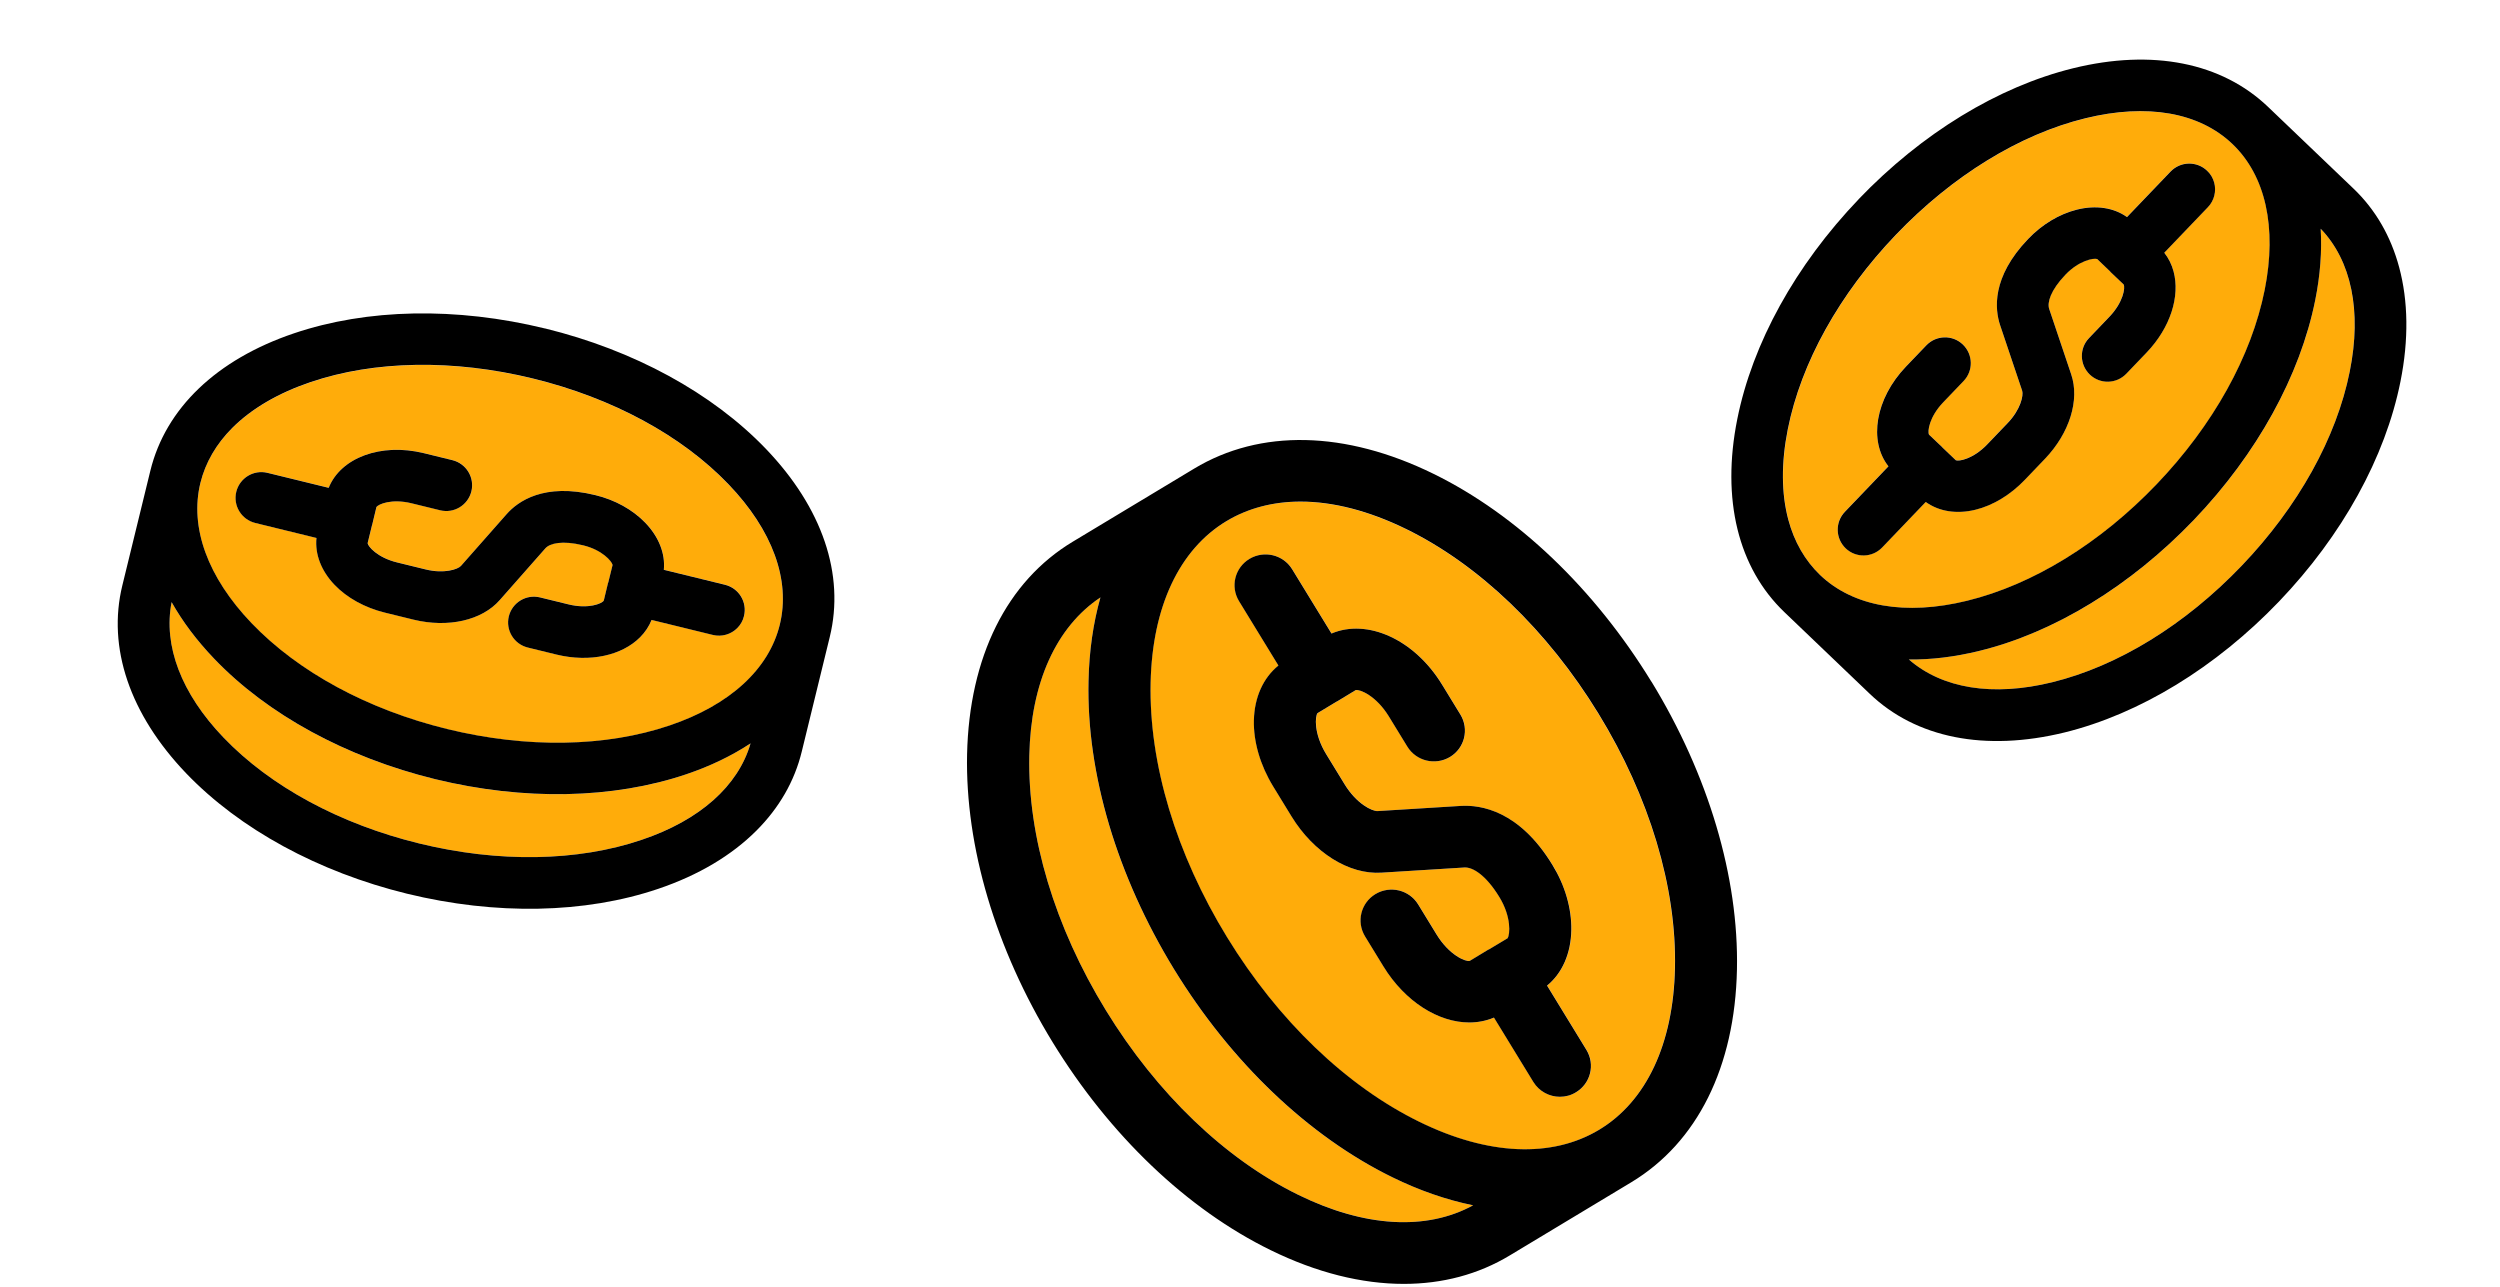
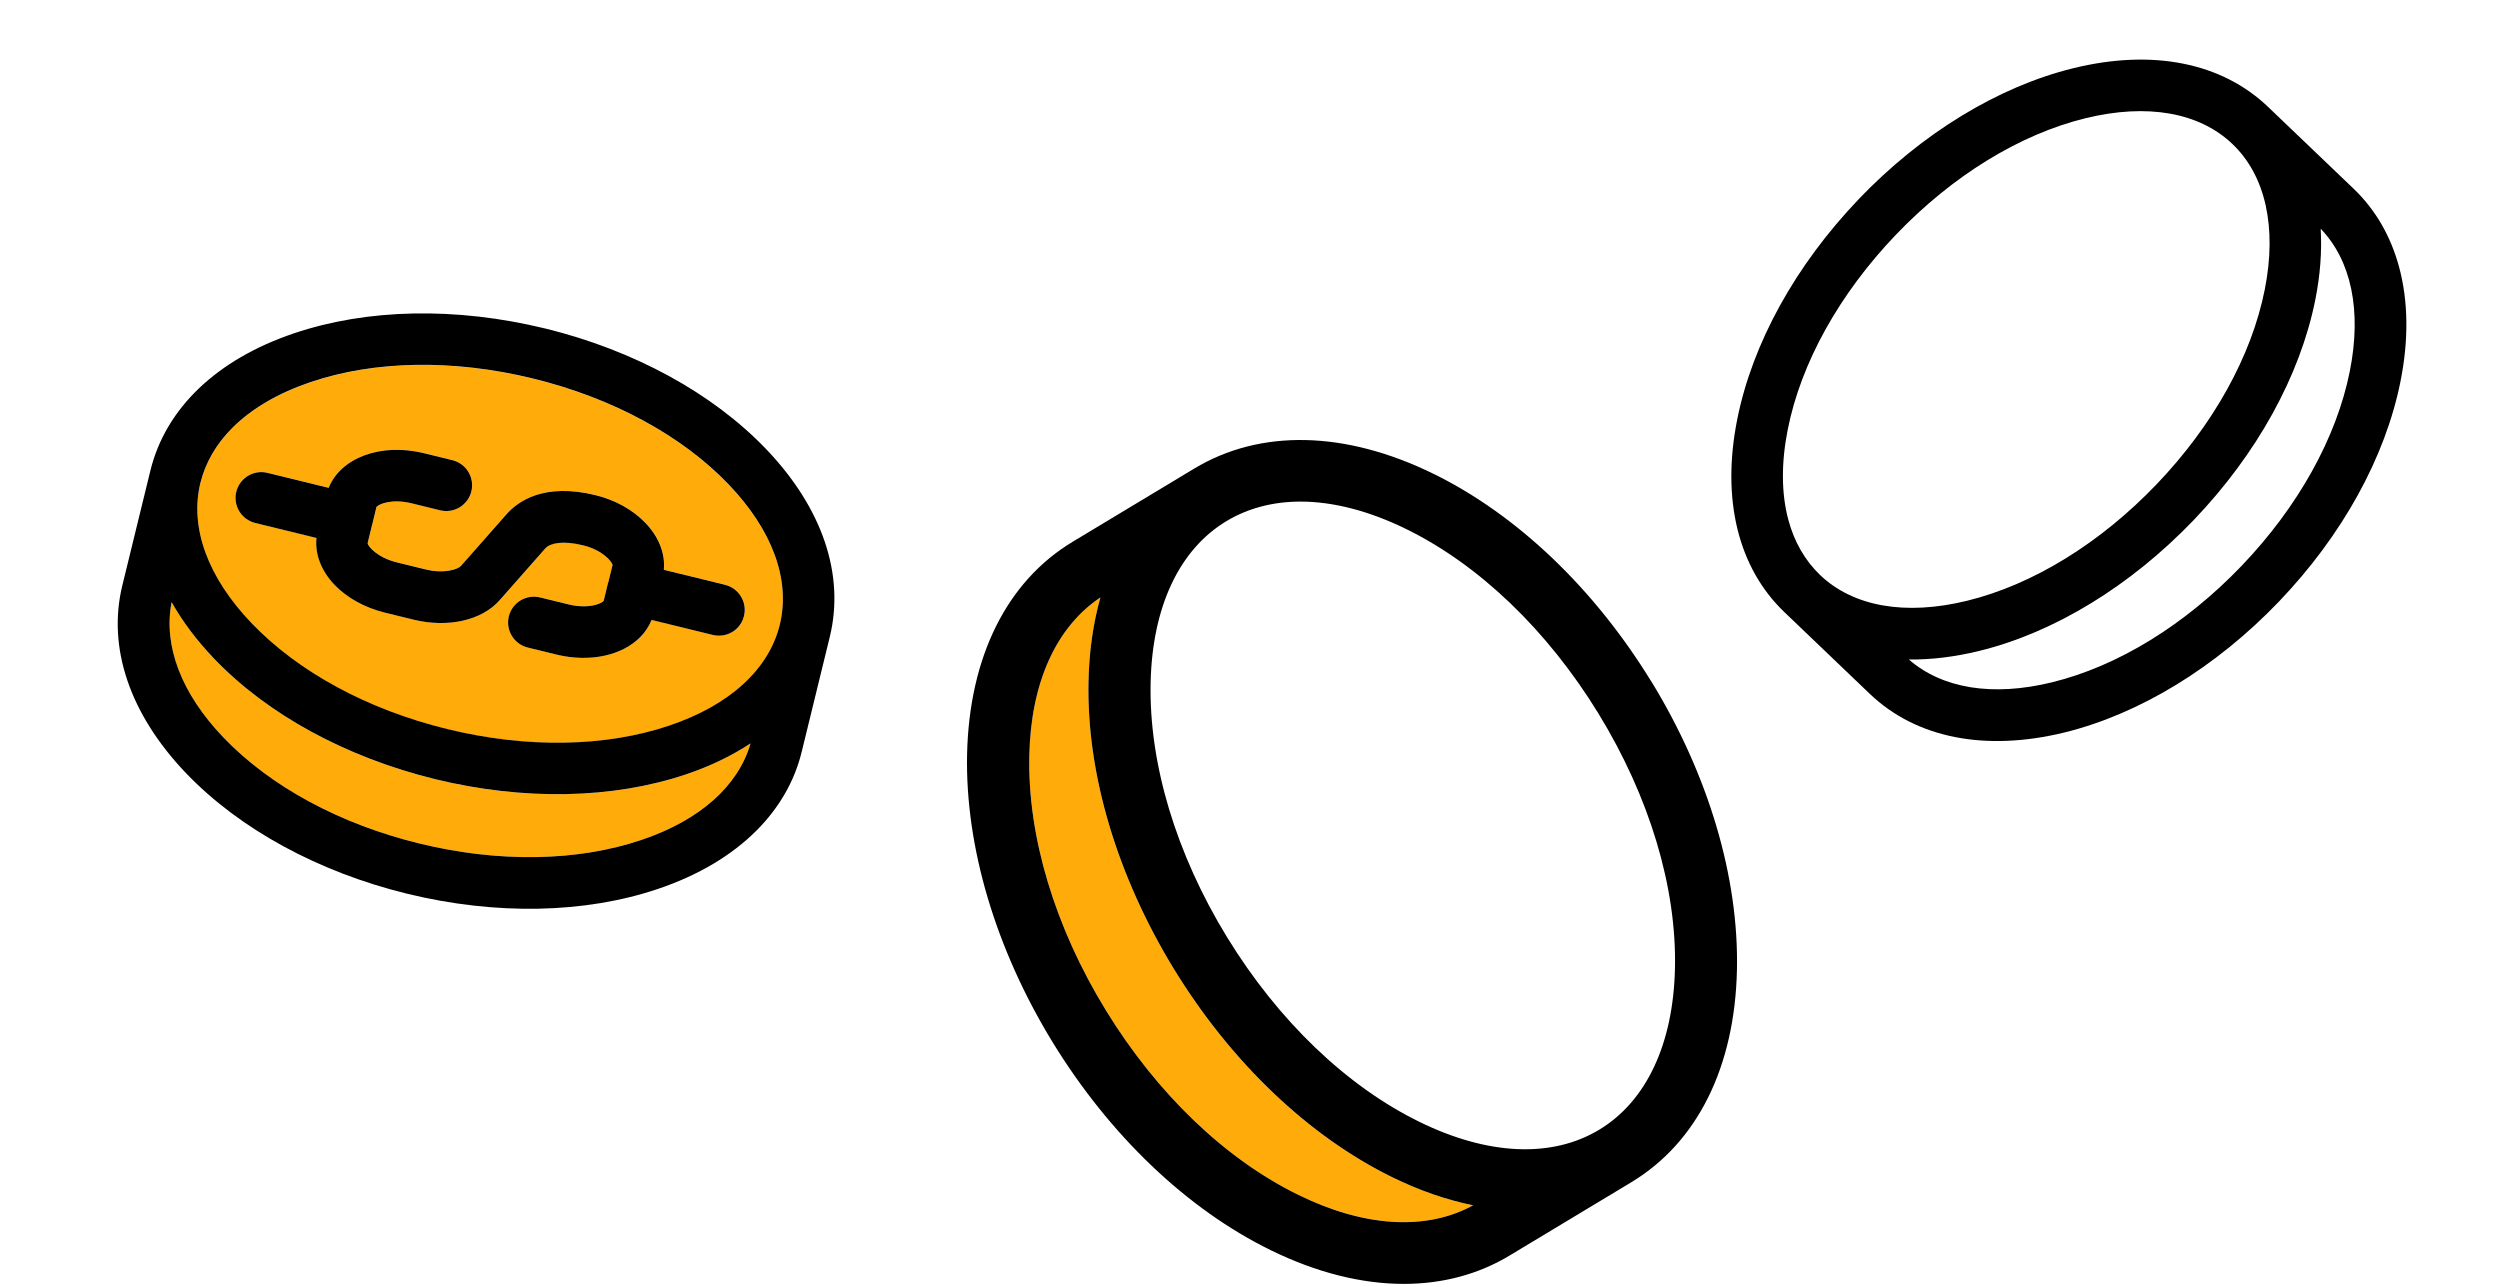
<svg xmlns="http://www.w3.org/2000/svg" width="237" height="122" viewBox="0 0 237 122" fill="none">
  <path d="M50.521 35.895C42.997 34.056 35.509 34.177 29.428 36.241C26.338 37.295 23.835 38.766 22.024 40.576C20.497 42.103 19.465 43.857 18.998 45.794C17.966 50.023 19.691 54.746 23.849 59.088C28.289 63.727 34.88 67.29 42.403 69.129C49.927 70.967 57.415 70.847 63.496 68.782C69.188 66.852 72.894 63.458 73.926 59.229C74.958 55.001 73.233 50.278 69.075 45.936C64.635 41.297 58.044 37.733 50.521 35.895ZM70.539 58.388C70.426 58.84 70.207 59.229 69.895 59.541C69.309 60.127 68.446 60.396 67.583 60.184L61.778 58.763C61.531 59.378 61.156 59.937 60.682 60.41C58.971 62.121 55.951 62.822 52.755 62.044L50.04 61.379C48.732 61.061 47.926 59.731 48.244 58.423C48.562 57.115 49.892 56.309 51.2 56.627L53.915 57.292C55.789 57.752 57.069 57.207 57.245 56.931L57.648 55.255C57.648 55.255 57.656 55.248 57.656 55.234C57.656 55.234 57.663 55.227 57.67 55.22L58.08 53.551C58.009 53.184 57.097 52.13 55.301 51.692C53.271 51.19 52.126 51.501 51.716 51.967L47.381 56.882C45.684 58.819 42.481 59.533 39.207 58.734L36.492 58.07C34.597 57.603 32.9 56.67 31.719 55.432C30.46 54.117 29.852 52.533 30.008 50.992L24.202 49.57C22.894 49.252 22.088 47.923 22.406 46.615C22.724 45.306 24.054 44.5 25.362 44.819L31.167 46.24C32.306 43.39 36.103 41.955 40.183 42.952L42.898 43.617C44.206 43.935 45.012 45.264 44.694 46.572C44.376 47.88 43.047 48.687 41.739 48.368L39.023 47.704C37.149 47.244 35.877 47.781 35.693 48.064L35.29 49.74C35.29 49.74 35.283 49.747 35.283 49.761C35.283 49.761 35.283 49.761 35.276 49.768L34.858 51.487C34.887 51.784 35.771 52.851 37.644 53.311L40.36 53.976C42.113 54.4 43.414 53.962 43.704 53.643L48.039 48.729C49.078 47.548 51.56 45.745 56.453 46.933C58.299 47.378 59.982 48.312 61.17 49.542C62.457 50.871 63.086 52.462 62.938 54.011L68.743 55.432C70.051 55.751 70.857 57.08 70.539 58.388Z" fill="#FFAC0A" />
  <path d="M71.154 70.472C69.379 71.639 67.35 72.622 65.059 73.4C58.108 75.754 49.651 75.924 41.236 73.859C32.815 71.802 25.39 67.757 20.313 62.454C18.651 60.721 17.301 58.918 16.269 57.08C15.455 61.202 17.174 65.735 21.19 69.921C25.631 74.559 32.221 78.123 39.745 79.962C47.268 81.8 54.756 81.68 60.837 79.615C66.346 77.742 69.987 74.51 71.154 70.472Z" fill="#FFAC0A" />
  <path d="M62.931 54.018C63.079 52.484 62.457 50.886 61.163 49.549C59.968 48.312 58.292 47.385 56.446 46.94C51.553 45.738 49.078 47.548 48.032 48.736L43.697 53.65C43.4 53.976 42.099 54.414 40.353 53.983L37.637 53.318C35.764 52.858 34.88 51.791 34.851 51.494L35.269 49.775C35.269 49.775 35.269 49.775 35.276 49.768C35.276 49.768 35.283 49.761 35.283 49.747L35.686 48.071C35.87 47.788 37.142 47.251 39.016 47.711L41.731 48.375C43.04 48.694 44.362 47.895 44.687 46.579C45.005 45.271 44.206 43.949 42.891 43.624L40.176 42.959C36.096 41.962 32.299 43.397 31.16 46.247L25.355 44.826C24.047 44.508 22.724 45.306 22.399 46.622C22.081 47.93 22.88 49.252 24.195 49.577L30.001 50.999C29.845 52.54 30.453 54.124 31.712 55.439C32.893 56.677 34.59 57.61 36.485 58.077L39.2 58.742C42.474 59.541 45.684 58.819 47.374 56.889L51.709 51.974C52.126 51.515 53.272 51.204 55.294 51.699C57.09 52.137 58.002 53.205 58.073 53.558L57.663 55.227C57.663 55.227 57.656 55.234 57.648 55.241C57.648 55.241 57.641 55.248 57.641 55.263L57.238 56.938C57.069 57.221 55.782 57.759 53.908 57.299L51.193 56.634C49.884 56.316 48.562 57.115 48.237 58.43C47.919 59.739 48.718 61.061 50.033 61.386L52.748 62.051C55.944 62.829 58.964 62.129 60.675 60.417C61.149 59.944 61.523 59.385 61.771 58.77L67.576 60.191C68.439 60.403 69.309 60.127 69.888 59.548C70.192 59.244 70.426 58.855 70.532 58.395C70.85 57.087 70.051 55.765 68.736 55.439L62.931 54.018Z" fill="black" />
-   <path d="M51.681 31.143C43.259 29.085 34.809 29.248 27.858 31.603C20.525 34.085 15.696 38.716 14.253 44.628L11.602 55.482C10.152 61.386 12.302 67.722 17.654 73.315C22.732 78.604 30.163 82.656 38.578 84.721C46.999 86.778 55.449 86.616 62.4 84.261C66.226 82.967 69.365 81.086 71.706 78.746C73.855 76.596 75.326 74.064 76.012 71.229L78.664 60.375C80.106 54.464 77.957 48.128 72.597 42.542C67.52 37.252 60.088 33.201 51.673 31.136L51.681 31.143ZM39.745 79.962C32.221 78.123 25.631 74.559 21.19 69.921C17.174 65.735 15.463 61.195 16.269 57.08C17.301 58.918 18.651 60.721 20.313 62.454C25.383 67.75 32.822 71.795 41.236 73.859C49.658 75.917 58.115 75.747 65.059 73.4C67.343 72.629 69.379 71.639 71.154 70.472C69.987 74.51 66.346 77.756 60.837 79.615C54.756 81.68 47.268 81.8 39.745 79.962ZM73.926 59.215C72.894 63.444 69.188 66.838 63.496 68.768C57.415 70.833 49.927 70.953 42.403 69.115C34.88 67.276 28.289 63.712 23.849 59.074C19.691 54.732 17.966 50.009 18.998 45.78C19.472 43.85 20.504 42.082 22.024 40.562C23.835 38.752 26.345 37.274 29.428 36.227C35.509 34.163 42.997 34.042 50.521 35.881C58.044 37.719 64.635 41.283 69.075 45.922C73.233 50.263 74.958 54.987 73.926 59.215Z" fill="black" />
-   <path d="M151.526 67.664C146.685 59.762 140.206 53.543 133.271 50.153C129.742 48.434 126.359 47.562 123.276 47.562C120.675 47.562 118.303 48.171 116.256 49.413C111.776 52.11 109.223 57.553 109.067 64.727C108.898 72.391 111.475 80.961 116.316 88.863C121.157 96.765 127.635 102.984 134.571 106.374C141.061 109.549 147.106 109.812 151.586 107.114C156.065 104.417 158.618 98.974 158.775 91.8C158.943 84.136 156.366 75.566 151.526 67.664ZM149.418 103.545C148.937 103.832 148.419 103.975 147.889 103.975C146.89 103.975 145.926 103.474 145.372 102.567L141.639 96.467C140.905 96.777 140.11 96.932 139.303 96.932C136.389 96.932 133.222 94.975 131.163 91.621L129.417 88.768C128.574 87.395 129.02 85.593 130.405 84.757C131.789 83.921 133.608 84.363 134.451 85.736L136.197 88.589C137.401 90.558 138.954 91.179 139.339 91.095L141.11 90.021C141.11 90.021 141.122 90.021 141.134 90.009C141.134 90.009 141.146 90.009 141.158 90.009L142.928 88.947C143.181 88.577 143.301 86.918 142.145 85.032C140.845 82.895 139.604 82.191 138.858 82.238L130.983 82.728C127.888 82.931 124.552 80.83 122.445 77.392L120.699 74.539C119.483 72.546 118.833 70.326 118.881 68.284C118.929 66.112 119.76 64.262 121.205 63.092L117.472 56.992C116.629 55.62 117.075 53.817 118.459 52.982C119.844 52.146 121.662 52.588 122.505 53.961L126.238 60.06C129.634 58.616 134.089 60.609 136.714 64.894L138.46 67.747C139.303 69.12 138.858 70.922 137.473 71.758C136.088 72.594 134.27 72.152 133.427 70.779L131.681 67.926C130.477 65.957 128.936 65.336 128.538 65.42L126.768 66.494C126.768 66.494 126.756 66.494 126.744 66.506C126.744 66.506 126.744 66.506 126.732 66.506L124.914 67.604C124.685 67.879 124.528 69.526 125.732 71.496L127.479 74.348C128.61 76.187 130.092 76.915 130.609 76.891L138.485 76.401C140.375 76.282 144.024 76.855 147.179 81.988C148.371 83.921 149.009 86.13 148.973 88.171C148.937 90.379 148.118 92.253 146.673 93.435L150.406 99.535C151.249 100.907 150.803 102.71 149.418 103.545Z" fill="#FFAC0A" />
+   <path d="M51.681 31.143C43.259 29.085 34.809 29.248 27.858 31.603C20.525 34.085 15.696 38.716 14.253 44.628L11.602 55.482C10.152 61.386 12.302 67.722 17.654 73.315C22.732 78.604 30.163 82.656 38.578 84.721C46.999 86.778 55.449 86.616 62.4 84.261C66.226 82.967 69.365 81.086 71.706 78.746C73.855 76.596 75.326 74.064 76.012 71.229L78.664 60.375C80.106 54.464 77.957 48.128 72.597 42.542C67.52 37.252 60.088 33.201 51.673 31.136L51.681 31.143M39.745 79.962C32.221 78.123 25.631 74.559 21.19 69.921C17.174 65.735 15.463 61.195 16.269 57.08C17.301 58.918 18.651 60.721 20.313 62.454C25.383 67.75 32.822 71.795 41.236 73.859C49.658 75.917 58.115 75.747 65.059 73.4C67.343 72.629 69.379 71.639 71.154 70.472C69.987 74.51 66.346 77.756 60.837 79.615C54.756 81.68 47.268 81.8 39.745 79.962ZM73.926 59.215C72.894 63.444 69.188 66.838 63.496 68.768C57.415 70.833 49.927 70.953 42.403 69.115C34.88 67.276 28.289 63.712 23.849 59.074C19.691 54.732 17.966 50.009 18.998 45.78C19.472 43.85 20.504 42.082 22.024 40.562C23.835 38.752 26.345 37.274 29.428 36.227C35.509 34.163 42.997 34.042 50.521 35.881C58.044 37.719 64.635 41.283 69.075 45.922C73.233 50.263 74.958 54.987 73.926 59.215Z" fill="black" />
  <path d="M139.653 114.264C137.148 113.751 134.583 112.868 131.97 111.591C124.047 107.711 116.701 100.716 111.295 91.871C105.876 83.026 102.998 73.346 103.191 64.584C103.251 61.719 103.636 59.057 104.323 56.634C100.12 59.428 97.724 64.704 97.579 71.627C97.411 79.29 99.988 87.861 104.828 95.763C109.669 103.665 116.147 109.884 123.083 113.274C129.369 116.341 135.221 116.688 139.653 114.264Z" fill="#FFAC0A" />
-   <path d="M146.661 93.435C148.094 92.265 148.925 90.391 148.961 88.171C148.997 86.118 148.359 83.921 147.166 81.988C144.024 76.843 140.375 76.282 138.472 76.401L130.597 76.891C130.067 76.915 128.586 76.187 127.466 74.348L125.72 71.496C124.516 69.526 124.673 67.879 124.902 67.604L126.72 66.506C126.72 66.506 126.72 66.506 126.732 66.506C126.732 66.506 126.744 66.506 126.756 66.494L128.526 65.42C128.923 65.336 130.465 65.957 131.669 67.926L133.415 70.779C134.258 72.152 136.064 72.594 137.461 71.758C138.846 70.922 139.291 69.132 138.448 67.747L136.702 64.894C134.077 60.609 129.622 58.616 126.226 60.06L122.493 53.961C121.65 52.588 119.844 52.146 118.447 52.982C117.063 53.817 116.617 55.608 117.46 56.992L121.193 63.092C119.748 64.262 118.917 66.112 118.869 68.284C118.821 70.326 119.471 72.546 120.687 74.539L122.433 77.392C124.54 80.83 127.888 82.931 130.971 82.728L138.846 82.238C139.592 82.203 140.833 82.907 142.133 85.032C143.289 86.918 143.157 88.589 142.916 88.947L141.146 90.009C141.146 90.009 141.134 90.009 141.122 90.009C141.122 90.009 141.11 90.009 141.098 90.021L139.327 91.095C138.942 91.191 137.389 90.558 136.185 88.589L134.439 85.736C133.596 84.363 131.789 83.921 130.393 84.757C129.008 85.593 128.562 87.383 129.405 88.768L131.151 91.621C133.21 94.975 136.377 96.932 139.291 96.932C140.098 96.932 140.893 96.777 141.627 96.467L145.36 102.567C145.914 103.474 146.89 103.975 147.877 103.975C148.395 103.975 148.925 103.844 149.406 103.545C150.791 102.71 151.237 100.919 150.394 99.535L146.661 93.435Z" fill="black" />
  <path d="M156.559 64.632C151.14 55.787 143.807 48.792 135.884 44.913C127.527 40.818 119.471 40.651 113.209 44.423L101.71 51.346C95.448 55.106 91.884 62.268 91.679 71.507C91.498 80.257 94.376 89.95 99.783 98.794C105.202 107.64 112.535 114.634 120.458 118.514C124.817 120.651 129.092 121.713 133.078 121.713C136.738 121.713 140.146 120.818 143.145 119.003L154.644 112.08C160.906 108.308 164.47 101.146 164.663 91.907C164.844 83.158 161.966 73.465 156.559 64.62V64.632ZM104.828 95.763C99.988 87.861 97.411 79.29 97.579 71.627C97.724 64.704 100.132 59.428 104.323 56.634C103.636 59.057 103.251 61.719 103.191 64.584C102.998 73.334 105.888 83.026 111.295 91.871C116.713 100.716 124.059 107.711 131.97 111.591C134.571 112.868 137.148 113.751 139.653 114.264C135.221 116.688 129.357 116.353 123.083 113.274C116.147 109.884 109.669 103.665 104.828 95.763ZM151.598 107.102C147.118 109.8 141.073 109.538 134.583 106.362C127.647 102.972 121.169 96.753 116.328 88.851C111.487 80.949 108.91 72.379 109.079 64.716C109.236 57.541 111.788 52.098 116.268 49.401C118.315 48.171 120.699 47.551 123.288 47.551C126.371 47.551 129.766 48.422 133.283 50.141C140.218 53.531 146.697 59.75 151.538 67.652C156.378 75.554 158.955 84.124 158.787 91.788C158.63 98.962 156.077 104.405 151.598 107.102Z" fill="black" />
-   <path d="M179.74 22.265C174.386 27.861 170.746 34.406 169.494 40.705C168.861 43.908 168.883 46.811 169.546 49.284C170.105 51.37 171.107 53.141 172.552 54.514C175.698 57.522 180.651 58.39 186.49 56.96C192.727 55.433 199.109 51.508 204.463 45.911C209.817 40.315 213.457 33.77 214.709 27.471C215.884 21.576 214.797 16.671 211.651 13.662C208.505 10.654 203.552 9.786 197.713 11.216C191.476 12.743 185.094 16.668 179.74 22.265ZM209.229 16.175C209.564 16.499 209.791 16.883 209.905 17.308C210.12 18.11 209.921 18.991 209.306 19.633L205.173 23.949C205.582 24.471 205.878 25.075 206.052 25.722C206.678 28.06 205.775 31.025 203.503 33.404L201.57 35.423C200.64 36.397 199.086 36.43 198.112 35.501C197.138 34.571 197.105 33.017 198.034 32.043L199.968 30.024C201.303 28.631 201.471 27.25 201.321 26.959L200.071 25.772C200.071 25.772 200.068 25.762 200.056 25.755C200.056 25.755 200.053 25.746 200.051 25.736L198.811 24.547C198.457 24.424 197.088 24.687 195.811 26.023C194.361 27.53 194.058 28.677 194.257 29.266L196.346 35.477C197.175 37.915 196.192 41.047 193.863 43.482L191.93 45.501C190.578 46.909 188.921 47.912 187.259 48.316C185.491 48.749 183.815 48.483 182.558 47.578L178.424 51.895C177.495 52.868 175.94 52.902 174.966 51.972C173.993 51.043 173.959 49.488 174.889 48.514L179.022 44.198C177.124 41.787 177.779 37.781 180.683 34.746L182.616 32.727C183.546 31.753 185.1 31.719 186.074 32.649C187.048 33.579 187.081 35.133 186.151 36.107L184.218 38.126C182.883 39.519 182.712 40.89 182.865 41.191L184.115 42.378C184.115 42.378 184.118 42.387 184.13 42.394C184.13 42.394 184.13 42.394 184.132 42.404L185.412 43.624C185.683 43.748 187.05 43.517 188.385 42.124L190.318 40.105C191.562 38.798 191.833 37.452 191.702 37.042L189.614 30.831C189.111 29.34 188.79 26.289 192.266 22.646C193.574 21.27 195.224 20.279 196.884 19.866C198.678 19.416 200.371 19.666 201.638 20.569L205.771 16.252C206.701 15.278 208.255 15.245 209.229 16.175Z" fill="#FFAC0A" />
-   <path d="M220.002 21.684C220.125 23.805 219.961 26.054 219.489 28.427C218.053 35.623 213.972 43.032 207.976 49.287C201.983 55.552 194.768 59.959 187.637 61.705C185.306 62.277 183.069 62.545 180.961 62.52C184.124 65.286 188.909 66.064 194.542 64.679C200.78 63.152 207.161 59.227 212.515 53.63C217.869 48.034 221.509 41.489 222.762 35.19C223.893 29.483 222.915 24.713 220.002 21.684Z" fill="#FFAC0A" />
-   <path d="M201.64 20.579C200.386 19.683 198.69 19.423 196.886 19.875C195.217 20.292 193.577 21.28 192.268 22.655C188.781 26.292 189.111 29.34 189.616 30.841L191.705 37.052C191.838 37.471 191.567 38.817 190.321 40.114L188.387 42.133C187.052 43.526 185.686 43.758 185.414 43.634L184.135 42.414C184.135 42.414 184.135 42.414 184.132 42.404C184.132 42.404 184.13 42.394 184.118 42.387L182.868 41.2C182.715 40.9 182.886 39.529 184.221 38.136L186.154 36.117C187.084 35.143 187.053 33.598 186.076 32.659C185.103 31.729 183.558 31.76 182.619 32.736L180.685 34.755C177.782 37.79 177.126 41.797 179.025 44.207L174.892 48.524C173.962 49.498 173.993 51.043 174.969 51.982C175.943 52.912 177.488 52.881 178.427 51.904L182.56 47.587C183.818 48.493 185.493 48.758 187.262 48.326C188.924 47.922 190.581 46.919 191.932 45.511L193.866 43.492C196.194 41.056 197.175 37.915 196.348 35.486L194.26 29.276C194.07 28.684 194.373 27.537 195.813 26.033C197.091 24.697 198.472 24.441 198.813 24.556L200.053 25.746C200.053 25.746 200.056 25.755 200.059 25.765C200.059 25.765 200.061 25.775 200.073 25.782L201.323 26.969C201.483 27.257 201.305 28.64 199.97 30.033L198.037 32.053C197.107 33.026 197.138 34.571 198.115 35.51C199.088 36.44 200.633 36.409 201.572 35.433L203.506 33.413C205.777 31.034 206.681 28.07 206.054 25.732C205.881 25.085 205.585 24.481 205.175 23.959L209.309 19.642C209.924 19.001 210.12 18.11 209.908 17.318C209.797 16.903 209.576 16.506 209.231 16.184C208.258 15.255 206.713 15.286 205.774 16.262L201.64 20.579Z" fill="black" />
  <path d="M176.205 18.884C170.212 25.149 166.128 32.548 164.692 39.745C163.175 47.336 164.771 53.834 169.169 58.039L177.243 65.763C181.632 69.97 188.194 71.277 195.714 69.438C202.833 67.685 210.058 63.275 216.053 57.02C222.046 50.756 226.13 43.357 227.566 36.16C228.358 32.2 228.299 28.54 227.442 25.343C226.656 22.407 225.199 19.867 223.086 17.855L215.012 10.132C210.614 5.927 204.052 4.621 196.534 6.47C189.415 8.222 182.191 12.632 176.195 18.887L176.205 18.884ZM212.515 53.63C207.161 59.227 200.78 63.152 194.542 64.679C188.909 66.064 184.122 65.276 180.961 62.52C183.069 62.545 185.306 62.277 187.637 61.705C194.759 59.962 201.981 55.542 207.976 49.287C213.969 43.023 218.051 35.614 219.489 28.427C219.964 26.063 220.125 23.805 220.002 21.684C222.915 24.713 223.905 29.49 222.762 35.19C221.509 41.489 217.869 48.034 212.515 53.63ZM211.639 13.655C214.785 16.663 215.871 21.569 214.697 27.464C213.445 33.763 209.805 40.308 204.451 45.904C199.097 51.501 192.715 55.426 186.478 56.953C180.639 58.383 175.686 57.515 172.54 54.507C171.105 53.131 170.09 51.353 169.534 49.276C168.871 46.804 168.846 43.891 169.482 40.698C170.734 34.399 174.374 27.854 179.728 22.257C185.082 16.661 191.463 12.736 197.701 11.209C203.54 9.779 208.493 10.647 211.639 13.655Z" fill="black" />
</svg>